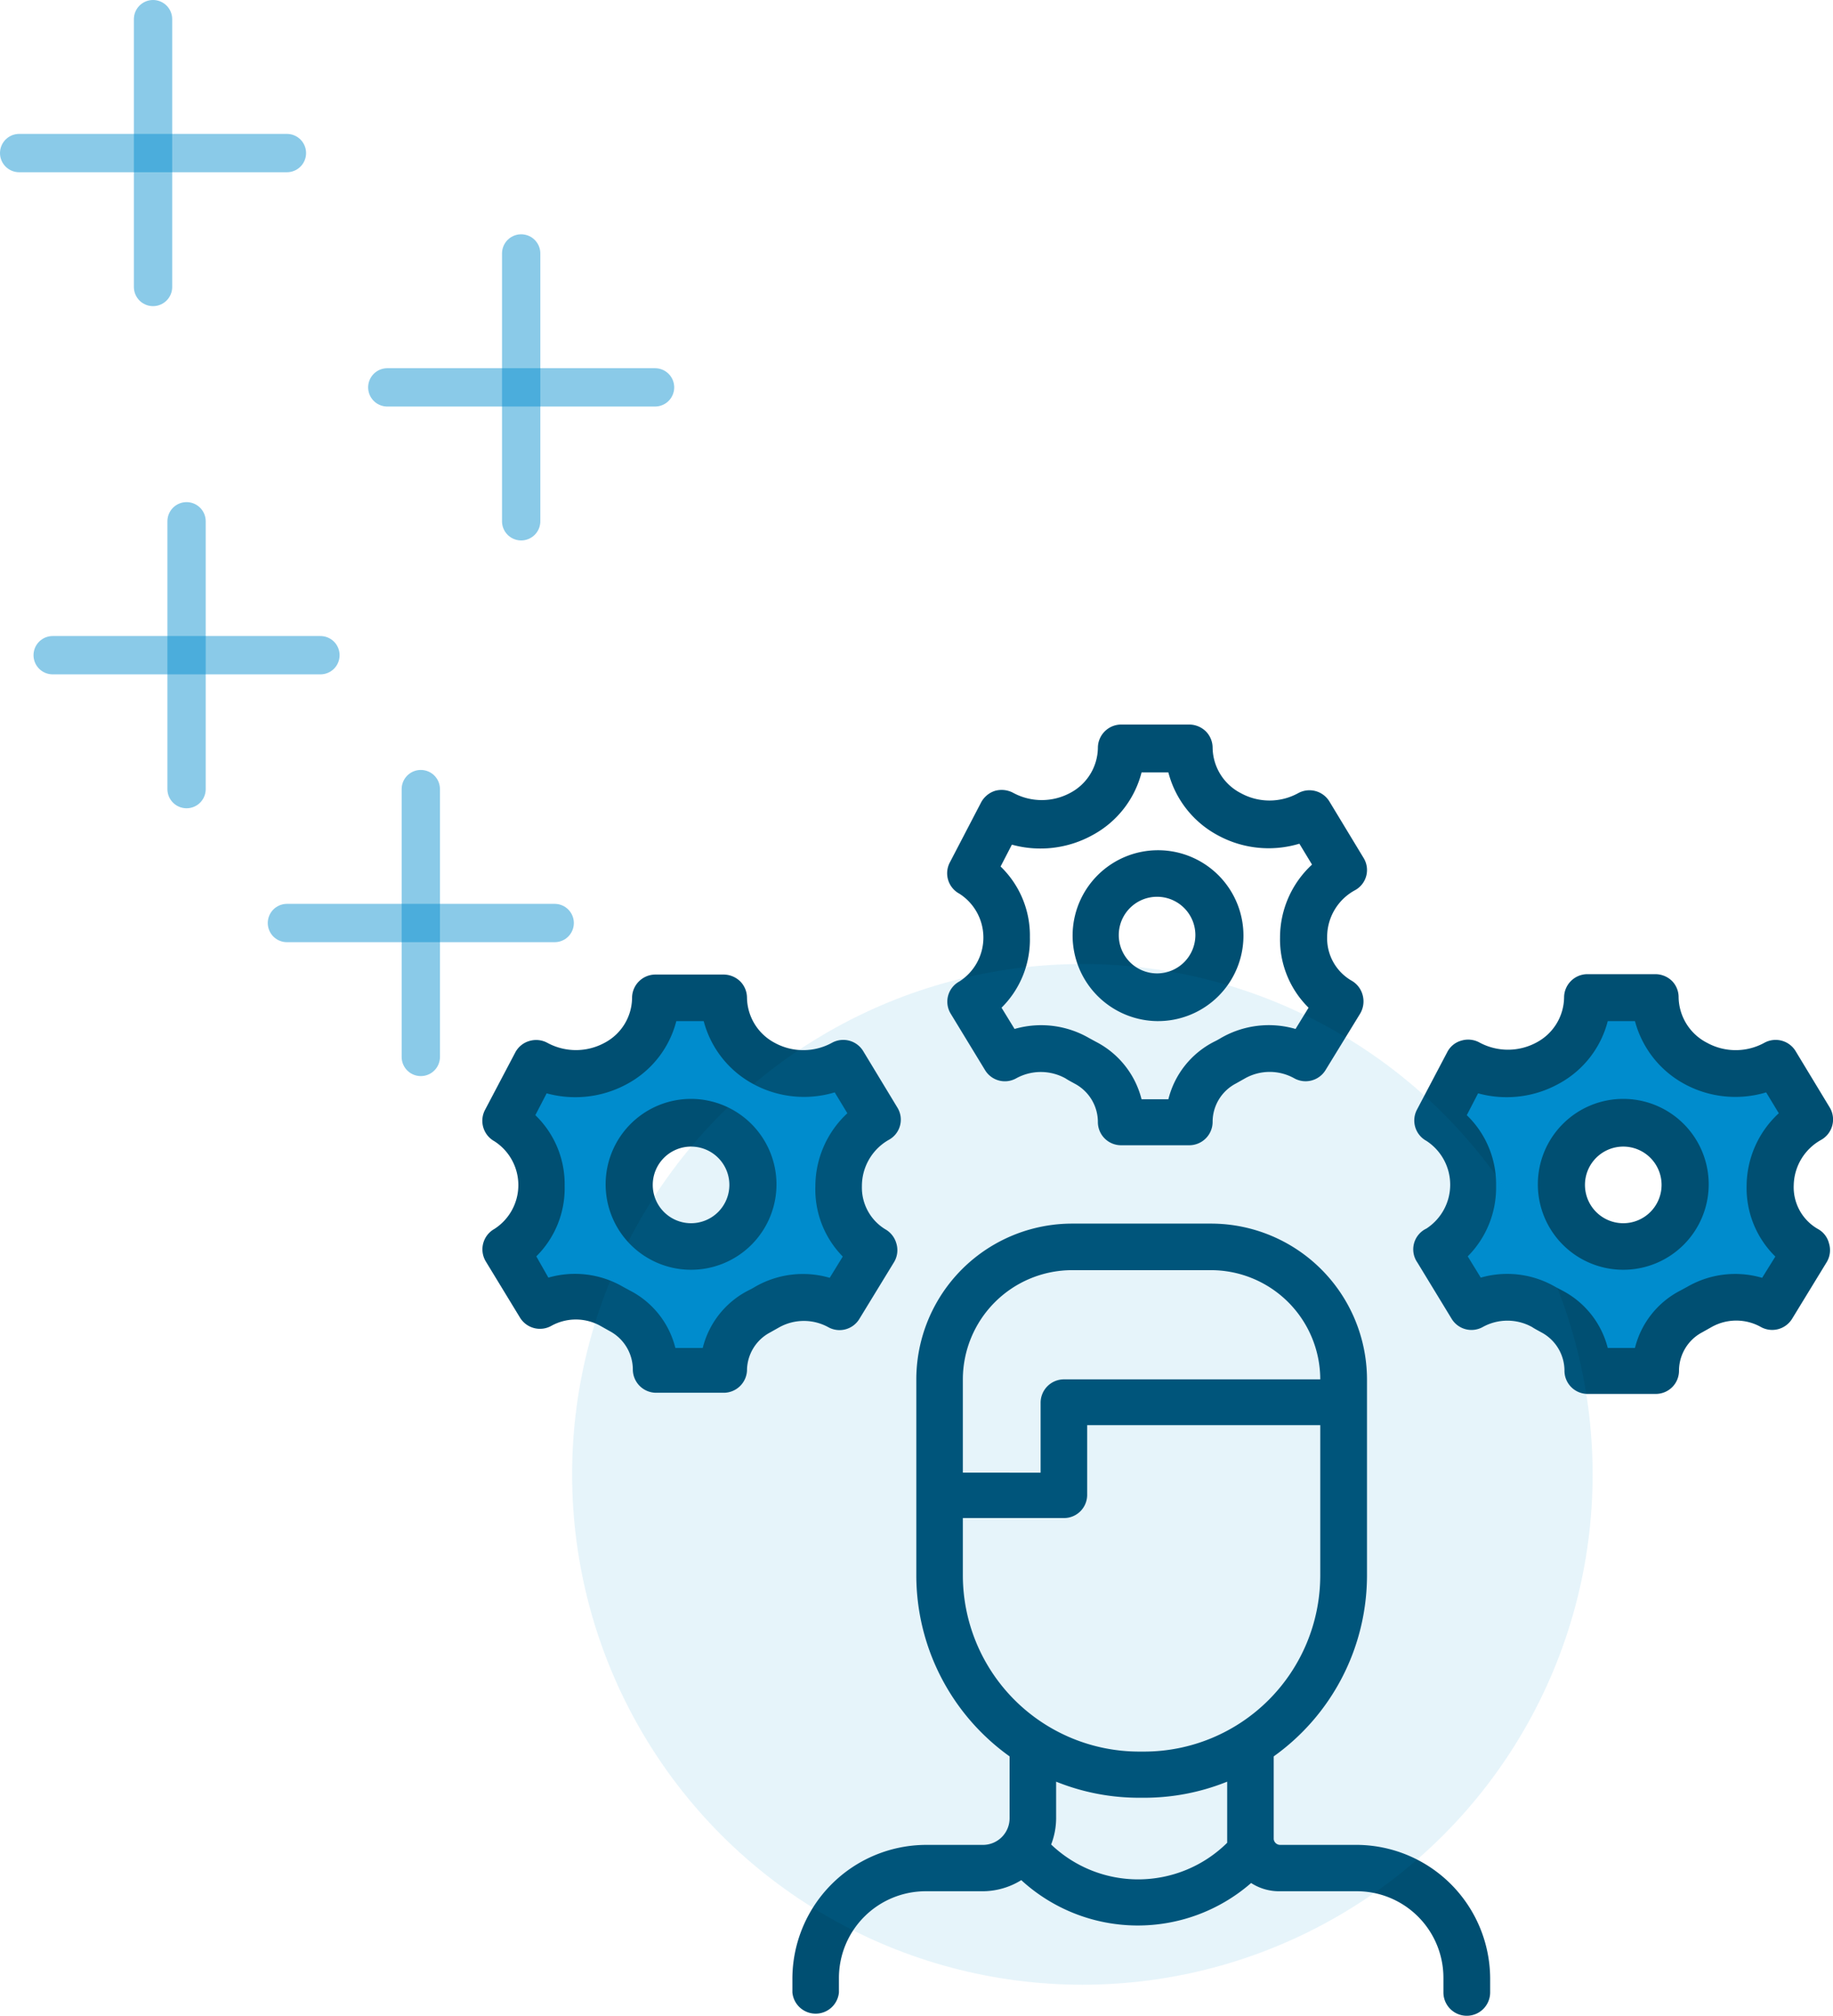
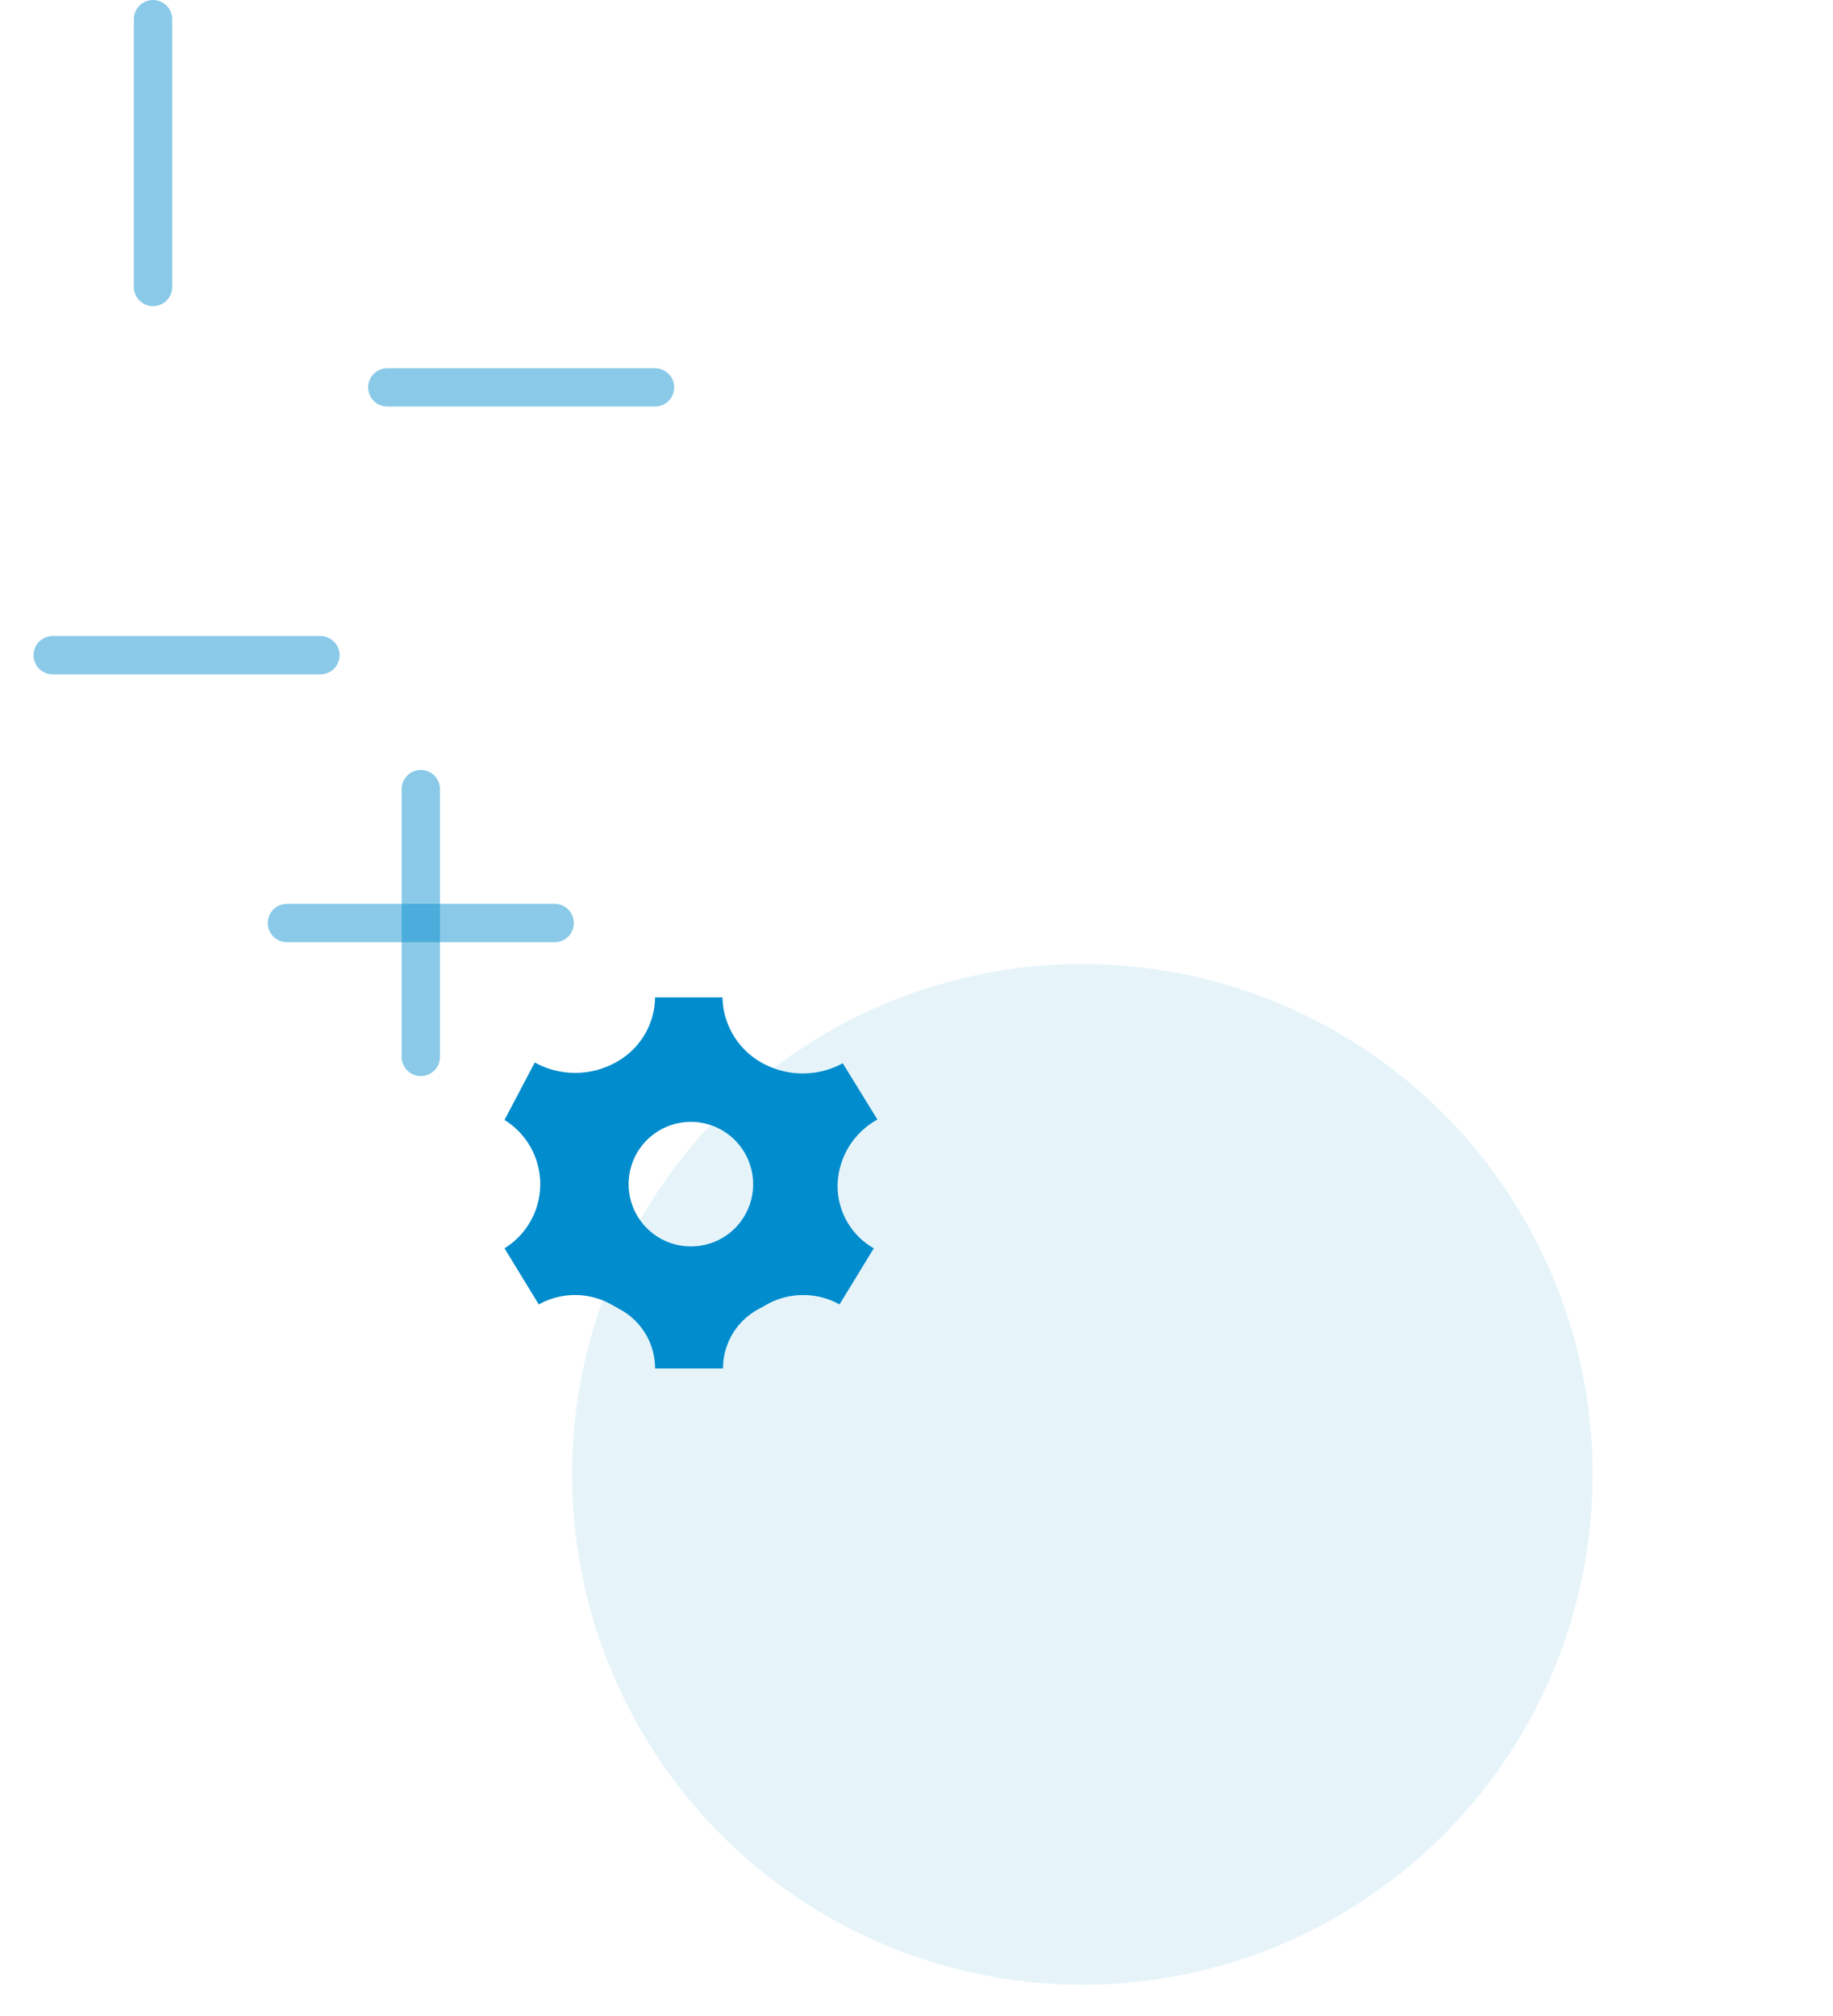
<svg xmlns="http://www.w3.org/2000/svg" viewBox="0 0 95.7 105.22">
  <defs>
    <style>.cls-1,.cls-3{fill:#008ccd;}.cls-2{fill:#004f72;}.cls-3{opacity:0.1;}.cls-4{fill:none;stroke:#008ccd;stroke-linecap:round;stroke-miterlimit:10;stroke-width:2px;opacity:0.46;}</style>
  </defs>
  <g id="Layer_2" data-name="Layer 2">
    <g id="Layer_1-2" data-name="Layer 1">
-       <path class="cls-1" d="M92.42,62a4,4,0,0,1,2.08-3.48l-1.78-2.94a4.34,4.34,0,0,1-4.18,0,3.91,3.91,0,0,1-2.1-3.43H82.88a3.9,3.9,0,0,1-2,3.41,4.37,4.37,0,0,1-4.22,0l-1.58,3a3.94,3.94,0,0,1,0,6.71l1.78,2.93a3.83,3.83,0,0,1,3.78,0l.42.23a3.48,3.48,0,0,1,1.87,3.11h3.56a3.48,3.48,0,0,1,1.87-3.11l.42-.23a3.85,3.85,0,0,1,3.79,0l1.79-2.94A3.72,3.72,0,0,1,92.42,62Zm-7.66,3.15A3.25,3.25,0,1,1,88,61.94,3.24,3.24,0,0,1,84.76,65.19Z" />
      <path class="cls-1" d="M43.73,61.92a4,4,0,0,1,2.08-3.48L44,55.5a4.37,4.37,0,0,1-4.18,0,4,4,0,0,1-2.1-3.44H34.2a3.91,3.91,0,0,1-2.06,3.4,4.37,4.37,0,0,1-4.22,0l-1.58,3a3.94,3.94,0,0,1,0,6.7l1.79,2.93a3.88,3.88,0,0,1,3.78,0l.41.23a3.5,3.5,0,0,1,1.88,3.11h3.55a3.5,3.5,0,0,1,1.88-3.11l.41-.23a3.9,3.9,0,0,1,3.79,0l1.79-2.93A3.75,3.75,0,0,1,43.73,61.92Zm-7.65,3.14a3.25,3.25,0,1,1,3.24-3.24A3.24,3.24,0,0,1,36.08,65.06Z" />
-       <path class="cls-2" d="M50.09,46.65a2.72,2.72,0,0,1,0,4.58,1.2,1.2,0,0,0-.45,1.69l1.79,2.94a1.21,1.21,0,0,0,1.62.43,2.66,2.66,0,0,1,2.58,0c.15.1.31.18.47.27a2.27,2.27,0,0,1,1.22,2,1.21,1.21,0,0,0,1.22,1.22h3.55a1.22,1.22,0,0,0,1.22-1.22,2.26,2.26,0,0,1,1.21-2l.48-.27a2.63,2.63,0,0,1,2.58,0,1.22,1.22,0,0,0,1.63-.44L71,52.93a1.25,1.25,0,0,0,.14-1,1.23,1.23,0,0,0-.59-.75,2.55,2.55,0,0,1-1.26-2.29h0a2.77,2.77,0,0,1,1.45-2.42,1.2,1.2,0,0,0,.45-1.69l-1.78-2.94a1.22,1.22,0,0,0-1.63-.44,3.11,3.11,0,0,1-3,0,2.71,2.71,0,0,1-1.47-2.37,1.22,1.22,0,0,0-.36-.86,1.25,1.25,0,0,0-.86-.35H58.54a1.22,1.22,0,0,0-1.22,1.22,2.7,2.7,0,0,1-1.43,2.34,3.13,3.13,0,0,1-3,0,1.28,1.28,0,0,0-.94-.1,1.26,1.26,0,0,0-.73.61L49.6,45A1.21,1.21,0,0,0,50.09,46.65Zm2.74-2.56a5.62,5.62,0,0,0,4.23-.51,5.17,5.17,0,0,0,2.54-3.26H61a5.2,5.2,0,0,0,2.58,3.28,5.54,5.54,0,0,0,4.26.44l.66,1.09a5.18,5.18,0,0,0-1.67,3.81,5,5,0,0,0,1.49,3.66l-.68,1.11a5,5,0,0,0-3.91.48,3.9,3.9,0,0,1-.35.19,4.62,4.62,0,0,0-2.38,3H59.6a4.65,4.65,0,0,0-2.38-3l-.35-.19a5,5,0,0,0-3.9-.48l-.68-1.11a5,5,0,0,0,1.48-3.68,5,5,0,0,0-1.53-3.69Zm7.58,9.21A4.46,4.46,0,1,0,56,48.84,4.47,4.47,0,0,0,60.41,53.3Zm0-6.49a2,2,0,1,1-2,2A2,2,0,0,1,60.41,46.81ZM36.08,57.36a4.46,4.46,0,1,0,4.46,4.46A4.47,4.47,0,0,0,36.08,57.36Zm0,6.49a2,2,0,1,1,2-2A2,2,0,0,1,36.08,63.85Zm59-4.35a1.22,1.22,0,0,0,.45-1.69l-1.78-2.94a1.22,1.22,0,0,0-1.63-.44,3.11,3.11,0,0,1-3,0,2.72,2.72,0,0,1-1.48-2.37,1.21,1.21,0,0,0-.35-.86,1.25,1.25,0,0,0-.86-.35H82.87a1.22,1.22,0,0,0-1.21,1.22,2.7,2.7,0,0,1-1.43,2.34,3.13,3.13,0,0,1-3,0,1.23,1.23,0,0,0-.94-.09,1.18,1.18,0,0,0-.73.6l-1.58,3a1.21,1.21,0,0,0,.49,1.63,2.73,2.73,0,0,1,0,4.58A1.2,1.2,0,0,0,74,65.9l1.79,2.94a1.21,1.21,0,0,0,1.62.43,2.66,2.66,0,0,1,2.58,0c.15.1.31.18.47.27a2.27,2.27,0,0,1,1.22,2,1.21,1.21,0,0,0,1.21,1.22h3.56a1.21,1.21,0,0,0,1.21-1.22,2.27,2.27,0,0,1,1.22-2l.48-.27a2.63,2.63,0,0,1,2.58,0,1.22,1.22,0,0,0,1.63-.44l1.79-2.93a1.21,1.21,0,0,0,.13-1,1.18,1.18,0,0,0-.58-.75,2.51,2.51,0,0,1-1.26-2.29h0A2.77,2.77,0,0,1,95.08,59.5Zm-2.39,6.09L92,66.7a5,5,0,0,0-3.91.47l-.35.19a4.62,4.62,0,0,0-2.38,3H83.94a4.68,4.68,0,0,0-2.38-3l-.36-.19a5,5,0,0,0-3.89-.48l-.68-1.11a5.08,5.08,0,0,0,1.48-3.68,5,5,0,0,0-1.53-3.69l.59-1.14a5.62,5.62,0,0,0,4.23-.51,5.17,5.17,0,0,0,2.54-3.26h1.42a5.27,5.27,0,0,0,2.58,3.28,5.57,5.57,0,0,0,4.27.44l.66,1.09a5.19,5.19,0,0,0-1.68,3.81A5,5,0,0,0,92.69,65.59ZM43.25,69.28a1.21,1.21,0,0,0,1.62-.44l1.79-2.93a1.21,1.21,0,0,0,.14-1,1.23,1.23,0,0,0-.59-.75A2.55,2.55,0,0,1,45,61.92h0A2.77,2.77,0,0,1,46.4,59.5a1.2,1.2,0,0,0,.45-1.69l-1.78-2.94a1.22,1.22,0,0,0-1.63-.44,3.11,3.11,0,0,1-3,0A2.71,2.71,0,0,1,39,52.08a1.22,1.22,0,0,0-.36-.86,1.25,1.25,0,0,0-.86-.35H34.2A1.22,1.22,0,0,0,33,52.09a2.68,2.68,0,0,1-1.43,2.34,3.13,3.13,0,0,1-3,0,1.23,1.23,0,0,0-.94-.09,1.21,1.21,0,0,0-.73.6l-1.58,3a1.22,1.22,0,0,0,.49,1.63,2.72,2.72,0,0,1,0,4.58,1.22,1.22,0,0,0-.45,1.69l1.79,2.94a1.22,1.22,0,0,0,1.63.43,2.64,2.64,0,0,1,2.57,0l.48.27a2.28,2.28,0,0,1,1.21,2,1.22,1.22,0,0,0,1.22,1.22h3.55A1.22,1.22,0,0,0,39,71.55a2.26,2.26,0,0,1,1.21-2l.48-.27A2.65,2.65,0,0,1,43.25,69.28Zm-3.83-2.11a3.9,3.9,0,0,1-.35.19,4.62,4.62,0,0,0-2.38,3H35.26a4.62,4.62,0,0,0-2.38-3l-.35-.19a5,5,0,0,0-3.9-.48L28,65.58a5,5,0,0,0,1.48-3.68,5,5,0,0,0-1.53-3.69l.59-1.14a5.64,5.64,0,0,0,4.24-.51,5.19,5.19,0,0,0,2.53-3.26h1.43a5.24,5.24,0,0,0,2.58,3.28,5.55,5.55,0,0,0,4.26.44l.66,1.09a5.21,5.21,0,0,0-1.67,3.81A5,5,0,0,0,44,65.59l-.68,1.11A5,5,0,0,0,39.42,67.17Zm45.33-9.81a4.46,4.46,0,1,0,4.46,4.46A4.46,4.46,0,0,0,84.75,57.36Zm0,6.49a2,2,0,1,1,2-2A2,2,0,0,1,84.75,63.85ZM70.91,96.3H66.84A.34.34,0,0,1,66.5,96V91.68a11.62,11.62,0,0,0,4.87-9.44V72a8.15,8.15,0,0,0-8.14-8.13H56A8.14,8.14,0,0,0,47.84,72V82.24a11.62,11.62,0,0,0,4.87,9.44v3.23a1.39,1.39,0,0,1-1.39,1.39h-3a7,7,0,0,0-6.95,7V104a1.22,1.22,0,0,0,2.43,0v-.76a4.53,4.53,0,0,1,4.52-4.52h3a3.84,3.84,0,0,0,2-.58,9,9,0,0,0,12,.15,2.69,2.69,0,0,0,1.46.43h4.07a4.52,4.52,0,0,1,4.51,4.52V104a1.22,1.22,0,0,0,2.44,0v-.76A7,7,0,0,0,70.91,96.3ZM50.27,72a5.71,5.71,0,0,1,5.7-5.7h7.26A5.71,5.71,0,0,1,68.93,72H55.55a1.22,1.22,0,0,0-1.22,1.22v3.65H50.27ZM59.43,98.1a6.57,6.57,0,0,1-4.55-1.82,3.84,3.84,0,0,0,.26-1.37V93a11.56,11.56,0,0,0,4.33.84h.27A11.56,11.56,0,0,0,64.07,93V96c0,.06,0,.13,0,.19A6.61,6.61,0,0,1,59.43,98.1Zm.31-6.67h-.27a9.21,9.21,0,0,1-9.2-9.19v-3h5.28A1.21,1.21,0,0,0,56.76,78V74.39H68.93v7.85A9.2,9.2,0,0,1,59.74,91.43Z" />
      <circle class="cls-3" cx="56.51" cy="76.96" r="26.64" />
-       <line class="cls-4" x1="9.74" y1="27.21" x2="9.74" y2="41.19" />
      <line class="cls-4" x1="2.75" y1="34.2" x2="16.73" y2="34.2" />
      <line class="cls-4" x1="21.97" y1="41.19" x2="21.97" y2="55.17" />
      <line class="cls-4" x1="14.98" y1="48.18" x2="28.96" y2="48.18" />
-       <line class="cls-4" x1="27.21" y1="13.23" x2="27.21" y2="27.21" />
      <line class="cls-4" x1="20.22" y1="20.22" x2="34.2" y2="20.22" />
      <line class="cls-4" x1="7.99" y1="1" x2="7.99" y2="14.98" />
-       <line class="cls-4" x1="1" y1="7.99" x2="14.98" y2="7.99" />
    </g>
  </g>
</svg>